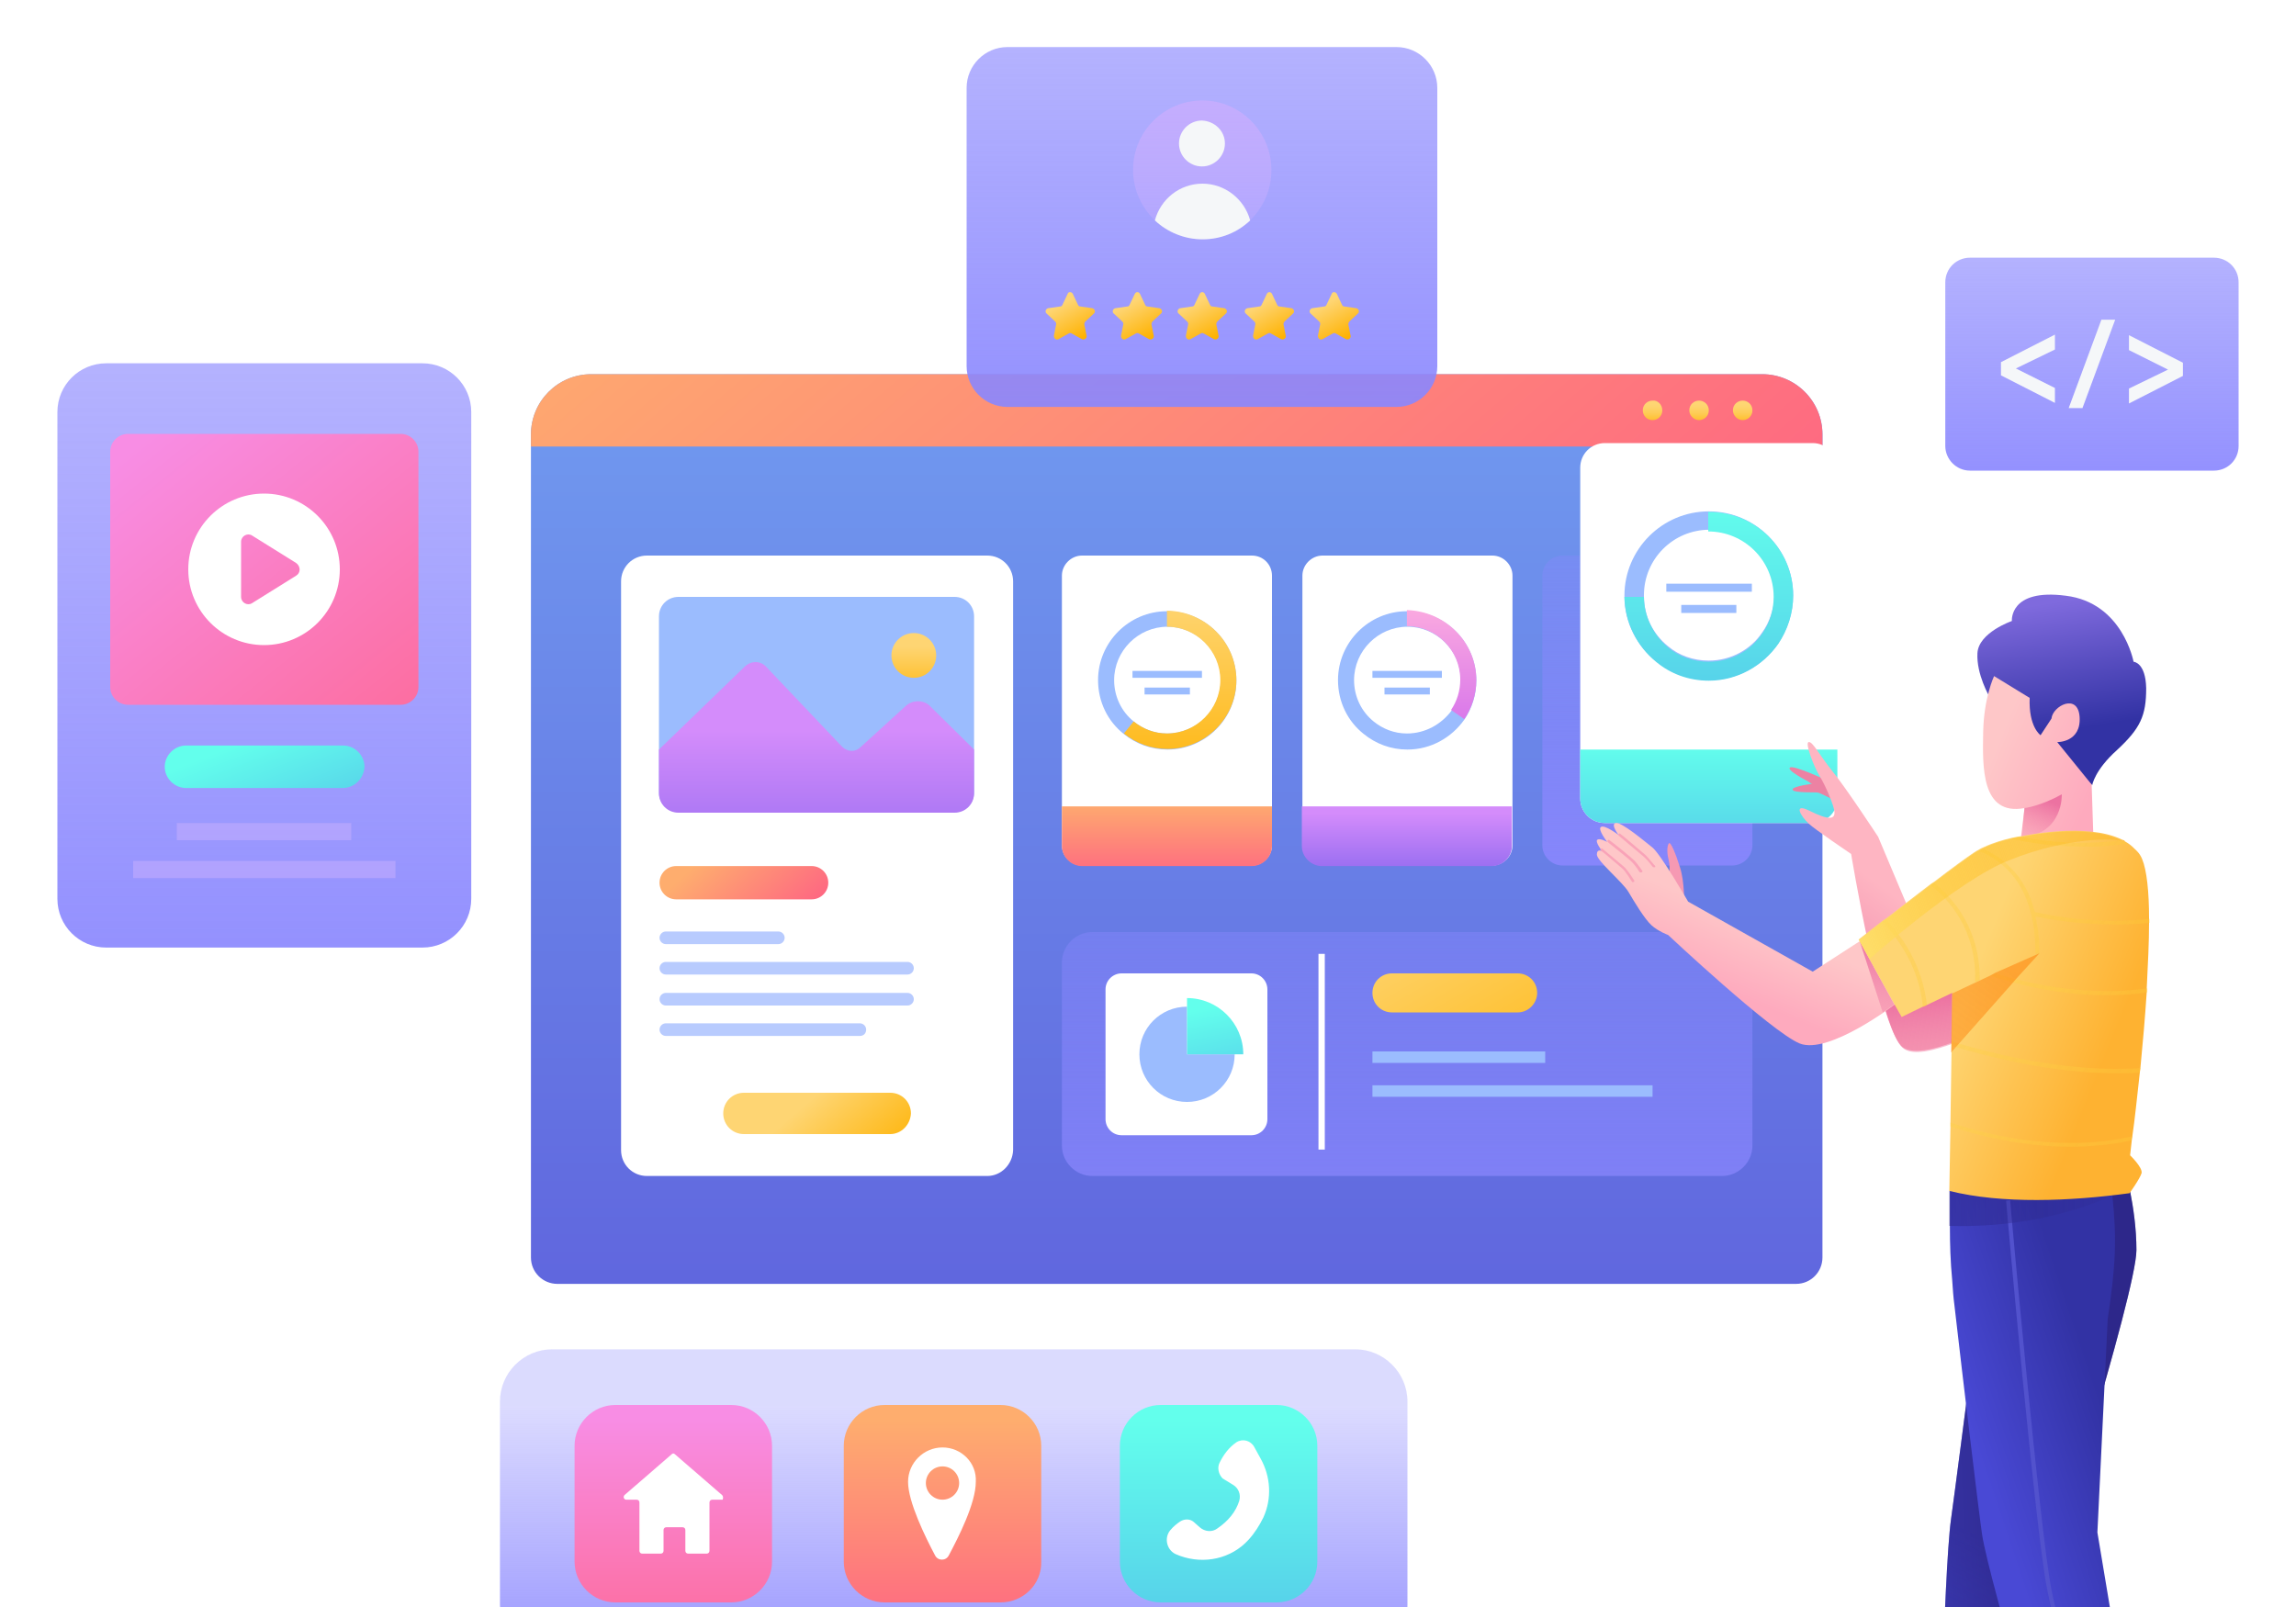
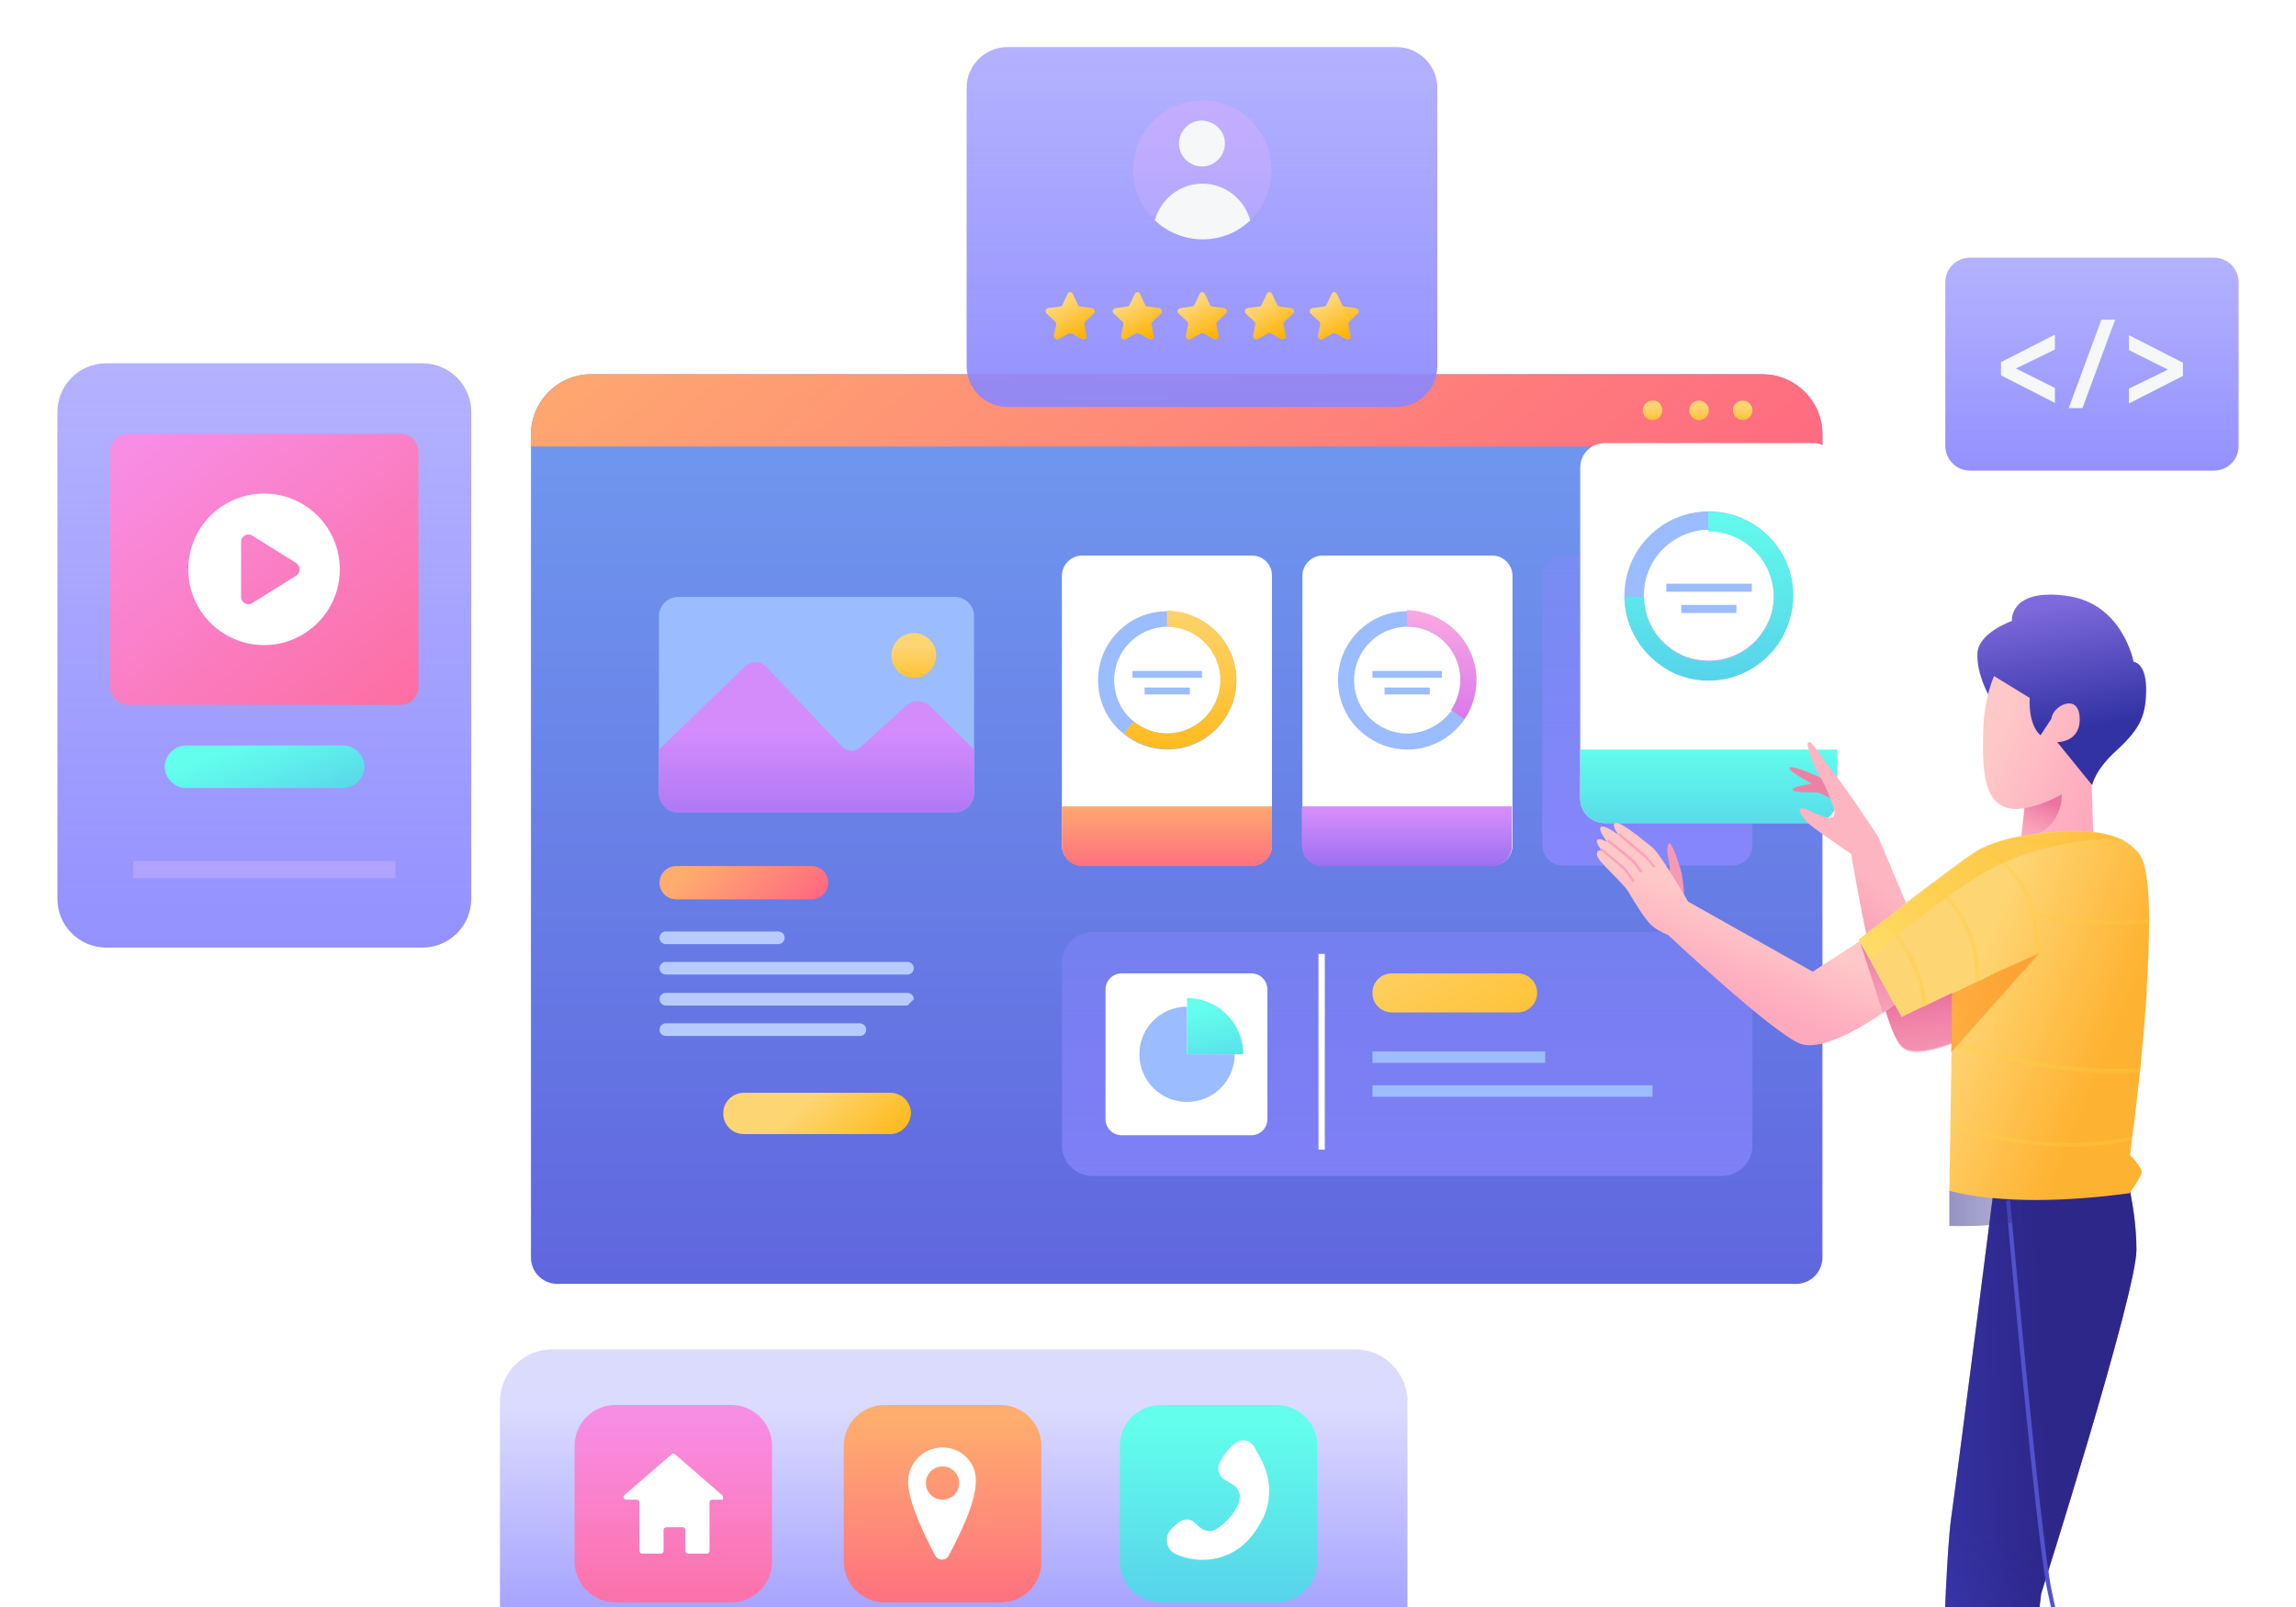
<svg xmlns="http://www.w3.org/2000/svg" version="1.1" id="Layer_1" x="0px" y="0px" width="400px" height="280px" viewBox="0 0 400 280" style="enable-background:new 0 0 400 280;" xml:space="preserve">
  <style type="text/css"> .st0{fill:url(#SVGID_1_);} .st1{fill:url(#SVGID_00000039125630191057698380000013672623811188196275_);} .st2{fill:url(#SVGID_00000145750578892153586450000016967087480616002713_);} .st3{fill:url(#SVGID_00000132795102298356538440000015560127053261230231_);} .st4{fill:url(#SVGID_00000072969416414192890100000003461846190465578897_);} .st5{fill:#FFFFFF;} .st6{fill:#9BBCFE;} .st7{fill:url(#SVGID_00000135658574283199094500000010454255441094300803_);} .st8{fill:url(#SVGID_00000150098384458689578280000014950763771076117922_);} .st9{fill:url(#SVGID_00000134950433087158405030000003348832965799298958_);} .st10{fill:#B8CBFE;} .st11{fill:url(#SVGID_00000093138881834953805120000005177209778220304024_);} .st12{fill:url(#SVGID_00000094588202160832673620000003543562720126292894_);} .st13{fill:url(#SVGID_00000041979659423996190780000008238235855429759641_);} .st14{fill:url(#SVGID_00000058552814603225957490000001833876196709466780_);} .st15{fill:url(#SVGID_00000109745226241207091950000013565177205332687017_);} .st16{fill:url(#SVGID_00000116233081518109122730000001068326642283591297_);} .st17{fill:url(#SVGID_00000045597371078370467540000014732614516828019894_);} .st18{fill:url(#SVGID_00000178199470440499922560000002069156709214152340_);} .st19{fill:url(#SVGID_00000006682073792468645400000006085507000422398083_);} .st20{fill:url(#SVGID_00000001625034307789821460000008518733426369924791_);} .st21{fill:url(#SVGID_00000079446397600753143010000009669710631049518745_);} .st22{fill:url(#SVGID_00000100367972097417733540000007518983900225968540_);} .st23{fill:url(#SVGID_00000167361728339586785230000016294767608701695380_);} .st24{fill:url(#SVGID_00000061472607918486995770000010371079128767064478_);} .st25{fill:url(#SVGID_00000088119899487021252740000006124469247025079735_);} .st26{opacity:0.53;} .st27{fill:#C6ADFE;} .st28{fill:url(#SVGID_00000129198049224173123990000013316418477304154020_);} .st29{fill:url(#SVGID_00000016760933468501669140000004984397426052959145_);} .st30{fill:#F5F7F9;} .st31{fill:url(#SVGID_00000094599965877370638280000005285265692668707202_);} .st32{fill:url(#SVGID_00000035524785571689720470000004187742040982876289_);} .st33{fill:url(#SVGID_00000096750151060306905990000008114952216048769209_);} .st34{fill:url(#SVGID_00000139985923820559367150000015473104125091984769_);} .st35{fill:url(#SVGID_00000024686147970158504370000009081076359944213418_);} .st36{fill:url(#SVGID_00000127731936635117390880000006043976566250723241_);} .st37{fill:url(#SVGID_00000144321692236415792320000015675301086134630061_);} .st38{fill:url(#SVGID_00000039112418076847788020000013255480923461089702_);} .st39{fill:url(#SVGID_00000093867100077301981040000002514457116620806328_);} .st40{fill:url(#SVGID_00000136371579086741552580000002707891441099047326_);} .st41{fill:#EC82A3;} .st42{fill:url(#SVGID_00000137823053357621173430000004712341841491825797_);} .st43{fill:url(#SVGID_00000070832883796019250690000009257188449001367487_);} .st44{fill:#F699B3;} .st45{fill:url(#SVGID_00000131364397926147032950000007306222195615995543_);} .st46{fill:url(#SVGID_00000144332234997136684620000004038113554862030224_);} .st47{fill:#8942DA;} .st48{fill:#D3BDF3;} .st49{fill:url(#SVGID_00000093866976350596811270000000475465569701881508_);} .st50{opacity:0.5;fill:url(#SVGID_00000026856216218969494260000014857211505457054117_);enable-background:new ;} .st51{fill:#FEAABE;} .st52{fill:#A254EF;} .st53{fill:#EBDBFE;} .st54{fill:url(#SVGID_00000137832630674943252050000012292076720726427821_);} .st55{fill:#5252CD;} .st56{opacity:0.5;fill:url(#SVGID_00000052072064684567757290000018373767633436799672_);enable-background:new ;} .st57{fill:url(#SVGID_00000012431496654943407390000000879583207691071892_);} .st58{fill:url(#SVGID_00000071543656894029607000000005690972405111630783_);} .st59{fill:url(#SVGID_00000066516249573221079630000004687855088060769470_);} .st60{fill:url(#SVGID_00000121257909973574672440000012988671052438966147_);} .st61{fill:#2D9AFE;} .st62{fill:url(#SVGID_00000111884037527017788260000018028015490891285935_);} .st63{opacity:0.45;} .st64{fill:url(#SVGID_00000160172382105265116790000006353271083309340838_);} .st65{fill:url(#SVGID_00000095310713590298815400000006721538265594873476_);} .st66{fill:url(#SVGID_00000146473185228298084810000005694230095541584044_);} .st67{fill:url(#SVGID_00000078743893112790783260000006012781400645440939_);} .st68{fill:url(#SVGID_00000131346200992578321610000012557201078641633664_);} .st69{fill:url(#SVGID_00000178905339639706398150000017717632661343789203_);} .st70{fill:url(#SVGID_00000139987204037356500480000003412638376201565855_);} .st71{opacity:0.5;fill:url(#SVGID_00000080171346360034581500000013319857059654431872_);enable-background:new ;} .st72{fill:url(#SVGID_00000183250190419770049590000006605075519674992528_);} .st73{fill:#F9A3B8;} </style>
  <g>
    <g>
      <g>
        <linearGradient id="SVGID_1_" gradientUnits="userSpaceOnUse" x1="205" y1="26.472" x2="205" y2="303.436" gradientTransform="matrix(1 0 0 -1 0 280)">
          <stop offset="0" style="stop-color:#5D5DDB" />
          <stop offset="1" style="stop-color:#7AB7F9" />
        </linearGradient>
        <path class="st0" d="M317.5,75.7v143.4c0,2.5-2,4.6-4.6,4.6H97.1c-2.5,0-4.6-2-4.6-4.6V75.7c0-5.8,4.7-10.5,10.5-10.5h204 C312.8,65.2,317.5,69.9,317.5,75.7z" />
        <linearGradient id="SVGID_00000147919779024750580440000013099604828789494918_" gradientUnits="userSpaceOnUse" x1="276.761" y1="121.471" x2="144.632" y2="275.622" gradientTransform="matrix(1 0 0 -1 0 280)">
          <stop offset="0" style="stop-color:#FE5D85" />
          <stop offset="1" style="stop-color:#FEAD6E" />
        </linearGradient>
        <path style="fill:url(#SVGID_00000147919779024750580440000013099604828789494918_);" d="M317.5,75.7v2.1h-225v-2.1 c0-5.8,4.7-10.5,10.5-10.5h204C312.8,65.2,317.5,69.9,317.5,75.7z" />
        <g>
          <linearGradient id="SVGID_00000080887408224613732250000010499580060565625730_" gradientUnits="userSpaceOnUse" x1="287.9" y1="205.621" x2="287.9" y2="209.607" gradientTransform="matrix(1 0 0 -1 0 280)">
            <stop offset="0" style="stop-color:#FEB202" />
            <stop offset="4.685235e-02" style="stop-color:#FEB40A" />
            <stop offset="0.35" style="stop-color:#FEC237" />
            <stop offset="0.621" style="stop-color:#FECD58" />
            <stop offset="0.847" style="stop-color:#FED36B" />
            <stop offset="1" style="stop-color:#FED573" />
          </linearGradient>
          <path style="fill:url(#SVGID_00000080887408224613732250000010499580060565625730_);" d="M289.6,71.5c0,1-0.8,1.7-1.7,1.7 c-1,0-1.7-0.8-1.7-1.7c0-1,0.8-1.7,1.7-1.7C288.8,69.7,289.6,70.5,289.6,71.5z" />
          <linearGradient id="SVGID_00000103959092567314334390000017531929451781202849_" gradientUnits="userSpaceOnUse" x1="296" y1="205.621" x2="296" y2="209.607" gradientTransform="matrix(1 0 0 -1 0 280)">
            <stop offset="0" style="stop-color:#FEB202" />
            <stop offset="4.685235e-02" style="stop-color:#FEB40A" />
            <stop offset="0.35" style="stop-color:#FEC237" />
            <stop offset="0.621" style="stop-color:#FECD58" />
            <stop offset="0.847" style="stop-color:#FED36B" />
            <stop offset="1" style="stop-color:#FED573" />
          </linearGradient>
          <path style="fill:url(#SVGID_00000103959092567314334390000017531929451781202849_);" d="M297.7,71.5c0,1-0.8,1.7-1.7,1.7 s-1.7-0.8-1.7-1.7c0-1,0.8-1.7,1.7-1.7S297.7,70.5,297.7,71.5z" />
          <linearGradient id="SVGID_00000114047979577587939050000015329282989520066439_" gradientUnits="userSpaceOnUse" x1="303.6" y1="205.621" x2="303.6" y2="209.607" gradientTransform="matrix(1 0 0 -1 0 280)">
            <stop offset="0" style="stop-color:#FEB202" />
            <stop offset="4.685235e-02" style="stop-color:#FEB40A" />
            <stop offset="0.35" style="stop-color:#FEC237" />
            <stop offset="0.621" style="stop-color:#FECD58" />
            <stop offset="0.847" style="stop-color:#FED36B" />
            <stop offset="1" style="stop-color:#FED573" />
          </linearGradient>
          <path style="fill:url(#SVGID_00000114047979577587939050000015329282989520066439_);" d="M305.3,71.5c0,1-0.8,1.7-1.7,1.7 s-1.7-0.8-1.7-1.7c0-1,0.8-1.7,1.7-1.7S305.3,70.5,305.3,71.5z" />
        </g>
      </g>
      <g>
        <g>
          <g>
            <image style="overflow:visible;opacity:0.5;enable-background:new ;" width="93" height="133" transform="matrix(1 0 0 1 98 87)"> </image>
            <g>
-               <path class="st5" d="M172,204.9h-59.3c-2.5,0-4.5-2-4.5-4.5v-99.1c0-2.5,2-4.5,4.5-4.5H172c2.5,0,4.5,2,4.5,4.5v99.1 C176.4,202.9,174.4,204.9,172,204.9z" />
-             </g>
+               </g>
          </g>
          <g>
            <g>
              <path class="st6" d="M169.7,107.4v30.7c0,1.9-1.5,3.4-3.4,3.4h-48.1c-1.9,0-3.4-1.5-3.4-3.4v-30.7c0-1.9,1.5-3.4,3.4-3.4h48.1 C168.2,104,169.7,105.5,169.7,107.4z" />
              <linearGradient id="SVGID_00000149364225354354344800000007808819705631685054_" gradientUnits="userSpaceOnUse" x1="142.25" y1="124.007" x2="142.25" y2="152.721" gradientTransform="matrix(1 0 0 -1 0 280)">
                <stop offset="0" style="stop-color:#8A66EE" />
                <stop offset="1" style="stop-color:#D48CFB" />
              </linearGradient>
              <path style="fill:url(#SVGID_00000149364225354354344800000007808819705631685054_);" d="M169.7,130.6v7.6 c0,1.9-1.5,3.4-3.4,3.4h-48.1c-1.9,0-3.4-1.5-3.4-3.4v-7.6l15-14.5c1.1-1,2.7-1,3.7,0.1l13.2,13.9c0.9,0.9,2.3,1,3.2,0.1 l7.9-7.2c1.2-1.1,3.2-1.1,4.3,0.1L169.7,130.6z" />
              <linearGradient id="SVGID_00000005952984886854843870000003581559319463100594_" gradientUnits="userSpaceOnUse" x1="159.2" y1="156.939" x2="159.2" y2="167.392" gradientTransform="matrix(1 0 0 -1 0 280)">
                <stop offset="0" style="stop-color:#FEB202" />
                <stop offset="1" style="stop-color:#FED573" />
              </linearGradient>
              <circle style="fill:url(#SVGID_00000005952984886854843870000003581559319463100594_);" cx="159.2" cy="114.2" r="3.9" />
            </g>
            <linearGradient id="SVGID_00000090978403802404529610000007131435281638306492_" gradientUnits="userSpaceOnUse" x1="139.024" y1="115.869" x2="124.175" y2="132.147" gradientTransform="matrix(1 0 0 -1 0 280)">
              <stop offset="0" style="stop-color:#FE5D85" />
              <stop offset="1" style="stop-color:#FEAD6E" />
            </linearGradient>
            <path style="fill:url(#SVGID_00000090978403802404529610000007131435281638306492_);" d="M141.4,156.7h-23.6 c-1.6,0-2.9-1.3-2.9-2.9l0,0c0-1.6,1.3-2.9,2.9-2.9h23.6c1.6,0,2.9,1.3,2.9,2.9l0,0C144.3,155.4,143,156.7,141.4,156.7z" />
            <g>
              <path class="st10" d="M135.6,164.5H116c-0.6,0-1.1-0.5-1.1-1.1l0,0c0-0.6,0.5-1.1,1.1-1.1h19.6c0.6,0,1.1,0.5,1.1,1.1l0,0 C136.7,164,136.2,164.5,135.6,164.5z" />
              <path class="st10" d="M158.1,169.8H116c-0.6,0-1.1-0.5-1.1-1.1l0,0c0-0.6,0.5-1.1,1.1-1.1h42.1c0.6,0,1.1,0.5,1.1,1.1l0,0 C159.2,169.3,158.7,169.8,158.1,169.8z" />
-               <path class="st10" d="M158.1,175.2H116c-0.6,0-1.1-0.5-1.1-1.1l0,0c0-0.6,0.5-1.1,1.1-1.1h42.1c0.6,0,1.1,0.5,1.1,1.1l0,0 C159.2,174.7,158.7,175.2,158.1,175.2z" />
+               <path class="st10" d="M158.1,175.2H116c-0.6,0-1.1-0.5-1.1-1.1l0,0c0-0.6,0.5-1.1,1.1-1.1h42.1c0.6,0,1.1,0.5,1.1,1.1l0,0 z" />
              <path class="st10" d="M149.8,180.5H116c-0.6,0-1.1-0.5-1.1-1.1l0,0c0-0.6,0.5-1.1,1.1-1.1h33.8c0.6,0,1.1,0.5,1.1,1.1l0,0 C150.9,180,150.5,180.5,149.8,180.5z" />
            </g>
            <linearGradient id="SVGID_00000103952731134748396980000010883672072254195592_" gradientUnits="userSpaceOnUse" x1="153.052" y1="73.651" x2="140.665" y2="87.944" gradientTransform="matrix(1 0 0 -1 0 280)">
              <stop offset="0" style="stop-color:#FEB202" />
              <stop offset="1" style="stop-color:#FED573" />
            </linearGradient>
            <path style="fill:url(#SVGID_00000103952731134748396980000010883672072254195592_);" d="M155.1,197.6h-25.5 c-2,0-3.6-1.6-3.6-3.6l0,0c0-2,1.6-3.6,3.6-3.6h25.5c2,0,3.6,1.6,3.6,3.6l0,0C158.6,196,157,197.6,155.1,197.6z" />
          </g>
        </g>
        <g>
          <g>
            <image style="overflow:visible;opacity:0.5;enable-background:new ;" width="61" height="79" transform="matrix(1 0 0 1 175 87)"> </image>
            <g>
              <path class="st5" d="M221.6,100.3v47c0,1.9-1.6,3.5-3.5,3.5h-29.6c-1.9,0-3.5-1.6-3.5-3.5v-47c0-1.9,1.6-3.5,3.5-3.5h29.6 C220.1,96.8,221.6,98.4,221.6,100.3z" />
            </g>
          </g>
          <linearGradient id="SVGID_00000023281652120232427330000005088371883751408272_" gradientUnits="userSpaceOnUse" x1="203.3" y1="125.145" x2="203.3" y2="140.556" gradientTransform="matrix(1 0 0 -1 0 280)">
            <stop offset="0" style="stop-color:#FE5D85" />
            <stop offset="1" style="stop-color:#FEAD6E" />
          </linearGradient>
          <path style="fill:url(#SVGID_00000023281652120232427330000005088371883751408272_);" d="M185,140.5h36.6v6.9 c0,1.9-1.6,3.5-3.5,3.5h-29.6c-1.9,0-3.5-1.6-3.5-3.5V140.5z" />
          <g>
            <g>
              <path class="st6" d="M203.3,106.5c-6.6,0-12,5.4-12,12c0,3.8,1.7,7.2,4.5,9.4c2.1,1.7,4.7,2.7,7.6,2.7c6.6,0,12-5.4,12-12 C215.4,111.9,210,106.5,203.3,106.5z M203.3,127.8c-2.2,0-4.2-0.8-5.8-2.1c-2.1-1.7-3.4-4.3-3.4-7.2c0-5.1,4.2-9.3,9.3-9.3 s9.3,4.2,9.3,9.3C212.6,123.7,208.5,127.8,203.3,127.8z" />
              <linearGradient id="SVGID_00000097480844986598361630000013321445554862527932_" gradientUnits="userSpaceOnUse" x1="205.6" y1="140.226" x2="205.6" y2="175.836" gradientTransform="matrix(1 0 0 -1 0 280)">
                <stop offset="0" style="stop-color:#FEB202" />
                <stop offset="1" style="stop-color:#FED573" />
              </linearGradient>
              <path style="fill:url(#SVGID_00000097480844986598361630000013321445554862527932_);" d="M215.4,118.5c0,6.6-5.4,12-12,12 c-2.9,0-5.5-1-7.6-2.7l1.7-2.1c1.6,1.3,3.6,2.1,5.8,2.1c5.1,0,9.3-4.2,9.3-9.3c0-5.1-4.2-9.3-9.3-9.3v-2.8 C210,106.5,215.4,111.9,215.4,118.5z" />
            </g>
            <g>
              <rect x="199.4" y="119.8" class="st6" width="7.9" height="1.2" />
              <rect x="197.3" y="116.9" class="st6" width="12.1" height="1.2" />
            </g>
          </g>
        </g>
        <g>
          <g>
            <image style="overflow:visible;opacity:0.5;enable-background:new ;" width="62" height="79" transform="matrix(1 0 0 1 216 87)"> </image>
            <g>
              <path class="st5" d="M263.5,100.3v47c0,1.9-1.6,3.5-3.5,3.5h-29.6c-1.9,0-3.5-1.6-3.5-3.5v-47c0-1.9,1.6-3.5,3.5-3.5H260 C261.9,96.8,263.5,98.4,263.5,100.3z" />
            </g>
          </g>
          <linearGradient id="SVGID_00000132784579047908209040000000268537234937483657_" gradientUnits="userSpaceOnUse" x1="245.1" y1="126.098" x2="245.1" y2="138.392" gradientTransform="matrix(1 0 0 -1 0 280)">
            <stop offset="0" style="stop-color:#8A66EE" />
            <stop offset="1" style="stop-color:#D48CFB" />
          </linearGradient>
          <path style="fill:url(#SVGID_00000132784579047908209040000000268537234937483657_);" d="M226.8,140.5h36.6v6.9 c0,1.9-1.6,3.5-3.5,3.5h-29.6c-1.9,0-3.5-1.6-3.5-3.5L226.8,140.5L226.8,140.5z" />
          <g>
            <g>
              <path class="st6" d="M245.1,106.5c-6.6,0-12,5.4-12,12c0,3.8,1.7,7.2,4.5,9.4c2.1,1.7,4.7,2.7,7.6,2.7c4.1,0,7.7-2.1,9.9-5.2 c1.3-1.9,2.1-4.3,2.1-6.8C257.2,111.9,251.8,106.5,245.1,106.5z M245.1,127.8c-2.2,0-4.2-0.8-5.8-2.1 c-2.1-1.7-3.4-4.3-3.4-7.2c0-5.1,4.2-9.3,9.3-9.3s9.3,4.2,9.3,9.3c0,2-0.6,3.8-1.6,5.3C251.1,126.2,248.3,127.8,245.1,127.8z" />
              <linearGradient id="SVGID_00000150087745594685247850000003555357516824698544_" gradientUnits="userSpaceOnUse" x1="251.15" y1="147.419" x2="251.15" y2="175.329" gradientTransform="matrix(1 0 0 -1 0 280)">
                <stop offset="0" style="stop-color:#CD66EE" />
                <stop offset="1" style="stop-color:#FDADDF" />
              </linearGradient>
              <path style="fill:url(#SVGID_00000150087745594685247850000003555357516824698544_);" d="M257.2,118.5c0,2.5-0.8,4.9-2.1,6.8 l-2.3-1.6c1-1.5,1.6-3.3,1.6-5.3c0-5.1-4.2-9.3-9.3-9.3v-2.8C251.8,106.5,257.2,111.9,257.2,118.5z" />
            </g>
            <g>
              <rect x="241.2" y="119.8" class="st6" width="7.9" height="1.2" />
              <rect x="239.1" y="116.9" class="st6" width="12.1" height="1.2" />
            </g>
          </g>
        </g>
        <g>
          <g>
            <image style="overflow:visible;opacity:0.5;enable-background:new ;" width="62" height="79" transform="matrix(1 0 0 1 258 87)"> </image>
            <g>
              <linearGradient id="SVGID_00000009569141466339491270000011611404766497798813_" gradientUnits="userSpaceOnUse" x1="287" y1="118.065" x2="287" y2="186.481" gradientTransform="matrix(1 0 0 -1 0 280)">
                <stop offset="0" style="stop-color:#8A87FE" />
                <stop offset="1" style="stop-color:#8A87FE;stop-opacity:0.3" />
              </linearGradient>
              <path style="fill:url(#SVGID_00000009569141466339491270000011611404766497798813_);" d="M305.3,100.3v47 c0,1.9-1.6,3.5-3.5,3.5h-29.6c-1.9,0-3.5-1.6-3.5-3.5v-47c0-1.9,1.6-3.5,3.5-3.5h29.6C303.7,96.8,305.3,98.4,305.3,100.3z" />
            </g>
          </g>
        </g>
        <g>
          <g>
            <image style="overflow:visible;opacity:0.5;enable-background:new ;" width="70" height="91" transform="matrix(1 0 0 1 265 68)"> </image>
            <g>
              <path class="st5" d="M320.1,81.5v57.6c0,2.4-1.9,4.3-4.3,4.3h-36.2c-2.4,0-4.3-1.9-4.3-4.3V81.5c0-2.4,1.9-4.3,4.3-4.3h36.2 C318.2,77.2,320.1,79.2,320.1,81.5z" />
            </g>
          </g>
          <linearGradient id="SVGID_00000103958353255074718790000013377136027409804164_" gradientUnits="userSpaceOnUse" x1="297.7" y1="127.505" x2="297.7" y2="150.641" gradientTransform="matrix(1 0 0 -1 0 280)">
            <stop offset="0" style="stop-color:#53C4E9" />
            <stop offset="1" style="stop-color:#63FFEC" />
          </linearGradient>
          <path style="fill:url(#SVGID_00000103958353255074718790000013377136027409804164_);" d="M320.1,130.6v8.5 c0,2.4-1.9,4.3-4.3,4.3h-36.2c-2.4,0-4.3-1.9-4.3-4.3v-8.5H320.1z" />
          <g>
            <g>
              <path class="st6" d="M297.7,89.1c-8.1,0-14.7,6.6-14.7,14.7v0.1c0,4.6,2.2,8.7,5.5,11.3c2.5,2,5.7,3.3,9.2,3.3 c5,0,9.5-2.5,12.1-6.4c1.6-2.4,2.6-5.3,2.6-8.4C312.4,95.7,305.8,89.1,297.7,89.1z M307,110.2c-2,3-5.5,4.9-9.3,4.9 c-2.7,0-5.2-0.9-7.1-2.5c-2.6-2.1-4.2-5.2-4.2-8.8v-0.1c0-6.3,5.1-11.4,11.4-11.4s11.4,5.1,11.4,11.4 C309,106.2,308.3,108.4,307,110.2z" />
              <linearGradient id="SVGID_00000085218160020523799130000004364742784969273758_" gradientUnits="userSpaceOnUse" x1="297.7" y1="150.233" x2="297.7" y2="193.804" gradientTransform="matrix(1 0 0 -1 0 280)">
                <stop offset="0" style="stop-color:#53C4E9" />
                <stop offset="1" style="stop-color:#63FFEC" />
              </linearGradient>
              <path style="fill:url(#SVGID_00000085218160020523799130000004364742784969273758_);" d="M312.4,103.8c0,3.1-1,6-2.6,8.4 c-2.7,3.8-7.1,6.4-12.1,6.4c-3.5,0-6.7-1.2-9.2-3.3c-3.3-2.7-5.4-6.8-5.5-11.3h3.4c0,3.5,1.7,6.7,4.2,8.8 c1.9,1.6,4.4,2.5,7.1,2.5c3.9,0,7.3-1.9,9.3-4.9c1.3-1.8,2-4,2-6.4c0-6.3-5.1-11.4-11.4-11.4v-3.4 C305.8,89.1,312.4,95.7,312.4,103.8z" />
            </g>
            <g>
              <rect x="292.9" y="105.4" class="st6" width="9.6" height="1.4" />
              <rect x="290.3" y="101.7" class="st6" width="14.9" height="1.4" />
            </g>
          </g>
        </g>
        <g>
          <g>
            <image style="overflow:visible;opacity:0.5;enable-background:new ;" width="145" height="67" transform="matrix(1 0 0 1 175 153)"> </image>
            <g>
              <linearGradient id="SVGID_00000125600443118094667930000000050331076568726179_" gradientUnits="userSpaceOnUse" x1="245.15" y1="39.388" x2="245.15" y2="130.837" gradientTransform="matrix(1 0 0 -1 0 280)">
                <stop offset="0" style="stop-color:#8A87FE" />
                <stop offset="1" style="stop-color:#8A87FE;stop-opacity:0.3" />
              </linearGradient>
              <path style="fill:url(#SVGID_00000125600443118094667930000000050331076568726179_);" d="M300,204.9H190.3 c-2.9,0-5.3-2.4-5.3-5.3v-31.9c0-2.9,2.4-5.3,5.3-5.3H300c2.9,0,5.3,2.4,5.3,5.3v31.9C305.3,202.5,302.9,204.9,300,204.9z" />
            </g>
          </g>
          <g>
            <rect x="229.7" y="166.2" class="st5" width="1.1" height="34.1" />
            <g>
              <linearGradient id="SVGID_00000075150702212438780980000016395919444721397897_" gradientUnits="userSpaceOnUse" x1="269.971" y1="78.321" x2="244.721" y2="122.152" gradientTransform="matrix(1 0 0 -1 0 280)">
                <stop offset="0" style="stop-color:#FEB202" />
                <stop offset="1" style="stop-color:#FED573" />
              </linearGradient>
              <path style="fill:url(#SVGID_00000075150702212438780980000016395919444721397897_);" d="M264.4,176.4h-21.9 c-1.9,0-3.4-1.5-3.4-3.4l0,0c0-1.9,1.5-3.4,3.4-3.4h21.9c1.9,0,3.4,1.5,3.4,3.4l0,0C267.8,174.8,266.3,176.4,264.4,176.4z" />
              <g>
                <rect x="239.1" y="183.2" class="st6" width="30.1" height="2" />
                <rect x="239.1" y="189.1" class="st6" width="48.8" height="2" />
              </g>
            </g>
            <g>
              <path class="st5" d="M218,197.8h-22.6c-1.6,0-2.8-1.3-2.8-2.8v-22.6c0-1.6,1.3-2.8,2.8-2.8H218c1.6,0,2.8,1.3,2.8,2.8V195 C220.8,196.5,219.6,197.8,218,197.8z" />
              <g>
                <path class="st6" d="M215.1,183.7c0,4.6-3.7,8.3-8.3,8.3s-8.3-3.7-8.3-8.3s3.7-8.3,8.3-8.3v8.3H215.1z" />
                <linearGradient id="SVGID_00000139280989925422862270000005670387690382960024_" gradientUnits="userSpaceOnUse" x1="213.907" y1="87.075" x2="210.016" y2="104.306" gradientTransform="matrix(1 0 0 -1 0 280)">
                  <stop offset="0" style="stop-color:#53C4E9" />
                  <stop offset="1" style="stop-color:#63FFEC" />
                </linearGradient>
                <path style="fill:url(#SVGID_00000139280989925422862270000005670387690382960024_);" d="M216.6,183.7h-9.8v-9.8 C212.2,173.9,216.6,178.3,216.6,183.7z" />
              </g>
            </g>
          </g>
        </g>
      </g>
    </g>
    <g>
      <g>
        <g>
          <image style="overflow:visible;opacity:0.5;enable-background:new ;" width="97" height="127" transform="matrix(1 0 0 1 0 55)"> </image>
          <g>
            <linearGradient id="SVGID_00000166664614949844730900000012963924998835407244_" gradientUnits="userSpaceOnUse" x1="46.05" y1="84.087" x2="46.05" y2="341.914" gradientTransform="matrix(1 0 0 -1 0 280)">
              <stop offset="0" style="stop-color:#8A87FE" />
              <stop offset="1" style="stop-color:#8A87FE;stop-opacity:0.3" />
            </linearGradient>
            <path style="fill:url(#SVGID_00000166664614949844730900000012963924998835407244_);" d="M18.5,165.1h55.1 c4.7,0,8.5-3.8,8.5-8.5V71.8c0-4.7-3.8-8.5-8.5-8.5H18.5c-4.7,0-8.5,3.8-8.5,8.5v84.8C10,161.3,13.8,165.1,18.5,165.1z" />
          </g>
        </g>
        <g>
          <linearGradient id="SVGID_00000103250995795420780300000008559880502262847413_" gradientUnits="userSpaceOnUse" x1="51.918" y1="131.24" x2="44.201" y2="151.347" gradientTransform="matrix(1 0 0 -1 0 280)">
            <stop offset="0" style="stop-color:#53C4E9" />
            <stop offset="1" style="stop-color:#63FFEC" />
          </linearGradient>
          <path style="fill:url(#SVGID_00000103250995795420780300000008559880502262847413_);" d="M59.7,137.3H32.4c-2,0-3.7-1.7-3.7-3.7 l0,0c0-2,1.7-3.7,3.7-3.7h27.4c2,0,3.7,1.7,3.7,3.7l0,0C63.4,135.6,61.8,137.3,59.7,137.3z" />
          <g>
            <linearGradient id="SVGID_00000114032926329814463440000004628519609744759984_" gradientUnits="userSpaceOnUse" x1="75.891" y1="143.829" x2="26.729" y2="204.737" gradientTransform="matrix(1 0 0 -1 0 280)">
              <stop offset="0" style="stop-color:#FD6894" />
              <stop offset="1" style="stop-color:#F88DE4" />
            </linearGradient>
            <path style="fill:url(#SVGID_00000114032926329814463440000004628519609744759984_);" d="M69.8,122.8H22.3 c-1.7,0-3.1-1.4-3.1-3.1v-41c0-1.7,1.4-3.1,3.1-3.1h47.5c1.7,0,3.1,1.4,3.1,3.1v41C72.9,121.4,71.5,122.8,69.8,122.8z" />
            <g>
              <ellipse class="st5" cx="46" cy="99.2" rx="13.2" ry="13.2" />
              <linearGradient id="SVGID_00000088118366986997059080000003315827100507787428_" gradientUnits="userSpaceOnUse" x1="71.114" y1="148.641" x2="29.08" y2="200.718" gradientTransform="matrix(1 0 0 -1 0 280)">
                <stop offset="0" style="stop-color:#FD6894" />
                <stop offset="1" style="stop-color:#F88DE4" />
              </linearGradient>
              <path style="fill:url(#SVGID_00000088118366986997059080000003315827100507787428_);" d="M51.6,100.3l-7.7,4.8 c-0.8,0.5-1.9-0.1-1.9-1.1v-9.6c0-1,1.1-1.6,1.9-1.1l7.7,4.8C52.4,98.7,52.4,99.8,51.6,100.3z" />
            </g>
          </g>
          <g class="st26">
-             <rect x="30.8" y="143.4" class="st27" width="30.4" height="3" />
            <rect x="23.2" y="150" class="st27" width="45.7" height="3" />
          </g>
        </g>
      </g>
      <g>
        <g>
          <image style="overflow:visible;opacity:0.5;enable-background:new ;" width="107" height="87" transform="matrix(1 0 0 1 158 0)"> </image>
          <g>
            <linearGradient id="SVGID_00000095326058715235067050000012485281961448414351_" gradientUnits="userSpaceOnUse" x1="209.4" y1="190.109" x2="209.4" y2="348.962" gradientTransform="matrix(1 0 0 -1 0 280)">
              <stop offset="0" style="stop-color:#8A87FE" />
              <stop offset="1" style="stop-color:#8A87FE;stop-opacity:0.3" />
            </linearGradient>
            <path style="fill:url(#SVGID_00000095326058715235067050000012485281961448414351_);" d="M175.5,70.9h67.8 c3.9,0,7.1-3.2,7.1-7.1V15.3c0-3.9-3.2-7.1-7.1-7.1h-67.8c-3.9,0-7.1,3.2-7.1,7.1v48.5C168.4,67.7,171.6,70.9,175.5,70.9z" />
          </g>
        </g>
        <g>
          <linearGradient id="SVGID_00000136402989390207129780000015945268821753145476_" gradientUnits="userSpaceOnUse" x1="209.45" y1="265.408" x2="209.45" y2="228.562" gradientTransform="matrix(1 0 0 -1 0 280)">
            <stop offset="0" style="stop-color:#C6ADFE" />
            <stop offset="1" style="stop-color:#C6ADFE;stop-opacity:0.1" />
          </linearGradient>
          <path style="fill:url(#SVGID_00000136402989390207129780000015945268821753145476_);" d="M221.5,29.6c0,3.5-1.4,6.5-3.7,8.8 c-2.2,2.1-5.1,3.3-8.3,3.3s-6.2-1.3-8.3-3.3c-2.3-2.2-3.8-5.3-3.8-8.8c0-6.7,5.4-12.1,12.1-12.1C216.1,17.5,221.5,23,221.5,29.6 z" />
          <path class="st30" d="M213.4,25c0,2.2-1.8,4-4,4s-4-1.8-4-4s1.8-4,4-4C211.6,21.1,213.4,22.8,213.4,25z" />
          <path class="st30" d="M217.8,38.4c-2.2,2.1-5.1,3.3-8.3,3.3s-6.2-1.3-8.3-3.3c1-3.7,4.3-6.4,8.3-6.4 C213.4,32,216.8,34.7,217.8,38.4z" />
        </g>
        <g>
          <linearGradient id="SVGID_00000129921518275955298110000017807361460572763282_" gradientUnits="userSpaceOnUse" x1="188.531" y1="221.1" x2="185.21" y2="227.175" gradientTransform="matrix(1 0 0 -1 0 280)">
            <stop offset="0" style="stop-color:#FEB202" />
            <stop offset="1" style="stop-color:#FED573" />
          </linearGradient>
          <path style="fill:url(#SVGID_00000129921518275955298110000017807361460572763282_);" d="M186.9,51.2l0.9,1.9 c0.1,0.2,0.2,0.3,0.4,0.3l2.1,0.3c0.4,0.1,0.6,0.6,0.3,0.9l-1.5,1.4c-0.1,0.1-0.2,0.3-0.2,0.5l0.4,2c0.1,0.4-0.4,0.8-0.8,0.6 l-1.8-1c-0.2-0.1-0.3-0.1-0.5,0l-1.8,1c-0.4,0.2-0.8-0.1-0.8-0.6l0.4-2c0-0.2,0-0.3-0.2-0.5l-1.5-1.4c-0.3-0.3-0.1-0.8,0.3-0.9 l2.1-0.3c0.2,0,0.3-0.1,0.4-0.3l0.9-1.9C186.1,50.8,186.7,50.8,186.9,51.2z" />
          <linearGradient id="SVGID_00000104682034049819571900000017026545224368282756_" gradientUnits="userSpaceOnUse" x1="200.237" y1="221.089" x2="196.916" y2="227.165" gradientTransform="matrix(1 0 0 -1 0 280)">
            <stop offset="0" style="stop-color:#FEB202" />
            <stop offset="1" style="stop-color:#FED573" />
          </linearGradient>
          <path style="fill:url(#SVGID_00000104682034049819571900000017026545224368282756_);" d="M198.6,51.2l0.9,1.9 c0.1,0.2,0.2,0.3,0.4,0.3l2.1,0.3c0.4,0.1,0.6,0.6,0.3,0.9l-1.5,1.4c-0.1,0.1-0.2,0.3-0.2,0.5l0.4,2c0.1,0.4-0.4,0.8-0.8,0.6 l-1.8-1c-0.2-0.1-0.3-0.1-0.5,0l-1.8,1c-0.4,0.2-0.8-0.1-0.8-0.6l0.4-2c0-0.2,0-0.3-0.2-0.5l-1.5-1.4c-0.3-0.3-0.1-0.8,0.3-0.9 l2.1-0.3c0.2,0,0.3-0.1,0.4-0.3l0.9-1.9C197.9,50.8,198.4,50.8,198.6,51.2z" />
          <linearGradient id="SVGID_00000022545146734734301660000007897888008731705745_" gradientUnits="userSpaceOnUse" x1="211.534" y1="221.095" x2="208.213" y2="227.17" gradientTransform="matrix(1 0 0 -1 0 280)">
            <stop offset="0" style="stop-color:#FEB202" />
            <stop offset="1" style="stop-color:#FED573" />
          </linearGradient>
          <path style="fill:url(#SVGID_00000022545146734734301660000007897888008731705745_);" d="M209.9,51.2l0.9,1.9 c0.1,0.2,0.2,0.3,0.4,0.3l2.1,0.3c0.4,0.1,0.6,0.6,0.3,0.9l-1.5,1.4c-0.1,0.1-0.2,0.3-0.2,0.5l0.4,2c0.1,0.4-0.4,0.8-0.8,0.6 l-1.8-1c-0.2-0.1-0.3-0.1-0.5,0l-1.8,1c-0.4,0.2-0.8-0.1-0.8-0.6l0.4-2c0-0.2,0-0.3-0.2-0.5l-1.5-1.4c-0.3-0.3-0.1-0.8,0.3-0.9 l2.1-0.3c0.2,0,0.3-0.1,0.4-0.3l0.9-1.9C209.2,50.8,209.7,50.8,209.9,51.2z" />
          <linearGradient id="SVGID_00000132050247182388296920000007317915165196327087_" gradientUnits="userSpaceOnUse" x1="223.239" y1="221.085" x2="219.918" y2="227.16" gradientTransform="matrix(1 0 0 -1 0 280)">
            <stop offset="0" style="stop-color:#FEB202" />
            <stop offset="1" style="stop-color:#FED573" />
          </linearGradient>
          <path style="fill:url(#SVGID_00000132050247182388296920000007317915165196327087_);" d="M221.6,51.2l0.9,1.9 c0.1,0.2,0.2,0.3,0.4,0.3l2.1,0.3c0.4,0.1,0.6,0.6,0.3,0.9l-1.5,1.4c-0.1,0.1-0.2,0.3-0.2,0.5l0.4,2c0.1,0.4-0.4,0.8-0.8,0.6 l-1.8-1c-0.2-0.1-0.3-0.1-0.5,0l-1.8,1c-0.4,0.2-0.8-0.1-0.8-0.6l0.4-2c0-0.2,0-0.3-0.2-0.5l-1.5-1.4c-0.3-0.3-0.1-0.8,0.3-0.9 l2.1-0.3c0.2,0,0.3-0.1,0.4-0.3l0.9-1.9C220.9,50.8,221.4,50.8,221.6,51.2z" />
          <linearGradient id="SVGID_00000003799844399633639440000006787958308783524488_" gradientUnits="userSpaceOnUse" x1="234.526" y1="221.109" x2="231.205" y2="227.184" gradientTransform="matrix(1 0 0 -1 0 280)">
            <stop offset="0" style="stop-color:#FEB202" />
            <stop offset="1" style="stop-color:#FED573" />
          </linearGradient>
          <path style="fill:url(#SVGID_00000003799844399633639440000006787958308783524488_);" d="M232.9,51.2l0.9,1.9 c0.1,0.2,0.2,0.3,0.4,0.3l2.1,0.3c0.4,0.1,0.6,0.6,0.3,0.9l-1.5,1.4c-0.1,0.1-0.2,0.3-0.2,0.5l0.4,2c0.1,0.4-0.4,0.8-0.8,0.6 l-1.8-1c-0.2-0.1-0.3-0.1-0.5,0l-1.8,1c-0.4,0.2-0.8-0.1-0.8-0.6l0.4-2c0-0.2,0-0.3-0.2-0.5l-1.5-1.4c-0.3-0.3-0.1-0.8,0.3-0.9 l2.1-0.3c0.2,0,0.3-0.1,0.4-0.3l0.9-1.9C232.1,50.8,232.7,50.8,232.9,51.2z" />
        </g>
      </g>
      <g>
        <g>
          <image style="overflow:visible;opacity:0.5;enable-background:new ;" width="183" height="79" transform="matrix(1 0 0 1 77 226)"> </image>
          <g>
            <linearGradient id="SVGID_00000183238545832482462880000005863359127760947634_" gradientUnits="userSpaceOnUse" x1="166.15" y1="-18.604" x2="166.15" y2="35.075" gradientTransform="matrix(1 0 0 -1 0 280)">
              <stop offset="0" style="stop-color:#8A87FE" />
              <stop offset="1" style="stop-color:#8A87FE;stop-opacity:0.3" />
            </linearGradient>
            <path style="fill:url(#SVGID_00000183238545832482462880000005863359127760947634_);" d="M96.2,288.7h139.9 c5,0,9.1-4.1,9.1-9.1v-35.4c0-5-4.1-9.1-9.1-9.1H96.2c-5,0-9.1,4.1-9.1,9.1v35.4C87.1,284.6,91.2,288.7,96.2,288.7z" />
          </g>
        </g>
        <g>
          <g>
            <g>
              <image style="overflow:visible;opacity:0.5;enable-background:new ;" width="59" height="60" transform="matrix(1 0 0 1 90 236)"> </image>
              <g>
                <linearGradient id="SVGID_00000138541771935223320230000004012385587374809013_" gradientUnits="userSpaceOnUse" x1="117.3" y1="-9.929" x2="117.3" y2="32.609" gradientTransform="matrix(1 0 0 -1 0 280)">
                  <stop offset="0" style="stop-color:#FD6894" />
                  <stop offset="1" style="stop-color:#F88DE4" />
                </linearGradient>
                <path style="fill:url(#SVGID_00000138541771935223320230000004012385587374809013_);" d="M127.4,279.2h-20.2 c-3.9,0-7.1-3.2-7.1-7.1v-20.2c0-3.9,3.2-7.1,7.1-7.1h20.2c3.9,0,7.1,3.2,7.1,7.1v20.2C134.5,276,131.3,279.2,127.4,279.2z" />
              </g>
            </g>
            <path class="st5" d="M125.8,260.5l-8.2-7.1c-0.2-0.2-0.4-0.2-0.6,0l-8.2,7.1c-0.3,0.3-0.1,0.8,0.3,0.8h1.8 c0.3,0,0.5,0.2,0.5,0.5v8.4c0,0.3,0.2,0.5,0.5,0.5h3.2c0.3,0,0.5-0.2,0.5-0.5v-3.6c0-0.3,0.2-0.5,0.5-0.5h2.8 c0.3,0,0.5,0.2,0.5,0.5v3.6c0,0.3,0.2,0.5,0.5,0.5h3.2c0.3,0,0.5-0.2,0.5-0.5v-8.4c0-0.3,0.2-0.5,0.5-0.5h1.8 C125.9,261.3,126.1,260.8,125.8,260.5z" />
          </g>
          <g>
            <g>
              <image style="overflow:visible;opacity:0.5;enable-background:new ;" width="60" height="60" transform="matrix(1 0 0 1 136 236)"> </image>
              <g>
                <linearGradient id="SVGID_00000018204143272578619630000006100317411444972194_" gradientUnits="userSpaceOnUse" x1="164.201" y1="-9.929" x2="164.201" y2="32.609" gradientTransform="matrix(1 0 0 -1 0 280)">
                  <stop offset="0" style="stop-color:#FE5D85" />
                  <stop offset="1" style="stop-color:#FEAD6E" />
                </linearGradient>
                <path style="fill:url(#SVGID_00000018204143272578619630000006100317411444972194_);" d="M174.3,279.2h-20.2 c-3.9,0-7.1-3.2-7.1-7.1v-20.2c0-3.9,3.2-7.1,7.1-7.1h20.2c3.9,0,7.1,3.2,7.1,7.1v20.2C181.5,276,178.3,279.2,174.3,279.2z" />
              </g>
            </g>
            <path class="st5" d="M164.2,252.2c-3.3,0-6,2.7-6,6c0,3.5,3,9.6,4.7,12.8c0.5,1,1.9,1,2.4,0c1.7-3.2,4.7-9.1,4.7-12.8 C170.2,254.9,167.5,252.2,164.2,252.2z M164.2,261.3c-1.6,0-2.9-1.3-2.9-2.9s1.3-2.9,2.9-2.9c1.6,0,2.9,1.3,2.9,2.9 C167.1,260,165.8,261.3,164.2,261.3z" />
          </g>
          <g>
            <g>
              <image style="overflow:visible;opacity:0.5;enable-background:new ;" width="59" height="60" transform="matrix(1 0 0 1 185 236)"> </image>
              <g>
                <linearGradient id="SVGID_00000044146111349589401940000004531918534977996474_" gradientUnits="userSpaceOnUse" x1="212.3" y1="-9.929" x2="212.3" y2="32.609" gradientTransform="matrix(1 0 0 -1 0 280)">
                  <stop offset="0" style="stop-color:#53C4E9" />
                  <stop offset="1" style="stop-color:#63FFEC" />
                </linearGradient>
                <path style="fill:url(#SVGID_00000044146111349589401940000004531918534977996474_);" d="M222.4,279.2h-20.2 c-3.9,0-7.1-3.2-7.1-7.1v-20.2c0-3.9,3.2-7.1,7.1-7.1h20.2c3.9,0,7.1,3.2,7.1,7.1v20.2C229.5,276,226.3,279.2,222.4,279.2z" />
              </g>
            </g>
            <path class="st5" d="M212.5,254.8c0.7-1.4,1.6-2.6,2.9-3.5c1.1-0.7,2.5-0.3,3.1,0.8l1.1,2c1.8,3.2,2,7,0.5,10.3 c-0.7,1.4-1.5,2.7-2.6,3.9c-3,3.3-7.7,4.3-11.9,2.8l-0.5-0.2c-1.8-0.6-2.4-2.9-1.2-4.3c0.5-0.6,1.1-1.1,1.7-1.5 c0.8-0.5,1.8-0.5,2.5,0.2l0.9,0.8c0.9,0.8,2.2,0.9,3.1,0.2c1.9-1.3,3.2-2.9,3.8-4.8c0.3-1.1-0.1-2.2-1.1-2.8l-1.8-1.1 C212.3,256.9,212,255.7,212.5,254.8z" />
          </g>
        </g>
      </g>
      <g>
        <g>
          <image style="overflow:visible;opacity:0.5;enable-background:new ;" width="76" height="62" transform="matrix(1 0 0 1 328 36)"> </image>
          <g>
            <linearGradient id="SVGID_00000167366100687005558450000007498387862450179220_" gradientUnits="userSpaceOnUse" x1="364.45" y1="186.794" x2="364.45" y2="280.829" gradientTransform="matrix(1 0 0 -1 0 280)">
              <stop offset="0" style="stop-color:#8A87FE" />
              <stop offset="1" style="stop-color:#8A87FE;stop-opacity:0.3" />
            </linearGradient>
            <path style="fill:url(#SVGID_00000167366100687005558450000007498387862450179220_);" d="M343.2,82h42.5c2.4,0,4.3-1.9,4.3-4.3 V49.2c0-2.4-1.9-4.3-4.3-4.3h-42.5c-2.4,0-4.3,1.9-4.3,4.3v28.5C338.9,80,340.8,82,343.2,82z" />
          </g>
        </g>
        <g>
          <path class="st30" d="M348.6,63.1l9.4-4.8v2.6l-6.8,3.3l6.8,3.4v2.6l-9.4-4.8V63.1z" />
          <path class="st30" d="M360.4,71.1l5.7-15.4h2.4l-5.7,15.4H360.4z" />
          <path class="st30" d="M380.3,65.5l-9.4,4.8v-2.6l6.8-3.3l-6.8-3.4v-2.6l9.4,4.8V65.5z" />
        </g>
      </g>
    </g>
    <g>
      <g>
        <path class="st41" d="M316.1,136.5c0,0-4,0.5-3.8,1.1s4.1,0.4,4.4,0.5c0.3,0,3.2,1.5,3.2,1.5L316.1,136.5z" />
        <path class="st41" d="M317.9,135.8c0,0-5.2-2.4-6-2.1c-0.9,0.4,3,2.4,3,2.4l4.6,3L317.9,135.8z" />
        <linearGradient id="SVGID_00000091732072264898066520000003180101364002649489_" gradientUnits="userSpaceOnUse" x1="322.89" y1="112.814" x2="330.716" y2="123.574" gradientTransform="matrix(1 0 0 -1 0 280)">
          <stop offset="0" style="stop-color:#F699B3" />
          <stop offset="1" style="stop-color:#FEB5C2" />
        </linearGradient>
        <path style="fill:url(#SVGID_00000091732072264898066520000003180101364002649489_);" d="M344.5,165.5l-7.1,4.5l-10.2-24.2 c0,0-5.7-8.7-8.1-11.6c-2.3-2.9-3.3-5-4-4.9s0.9,4.3,1.9,5.9c1,1.6,2.6,5.3,2.6,6.4c0,1.1-0.9,1.4-4.5-0.4c-2.7-1.3-1.4,1,0,2.3 c0.9,0.9,7.4,5.3,7.4,5.3s4.9,29.8,8.8,33.5s20.8-6.6,20.8-6.6L344.5,165.5z" />
        <linearGradient id="SVGID_00000073694679759401444130000002119705328387871921_" gradientUnits="userSpaceOnUse" x1="339.195" y1="106.525" x2="340.689" y2="92.66" gradientTransform="matrix(1 0 0 -1 0 280)">
          <stop offset="0" style="stop-color:#EC72A1" />
          <stop offset="1" style="stop-color:#F699B3;stop-opacity:0.3" />
        </linearGradient>
        <path style="fill:url(#SVGID_00000073694679759401444130000002119705328387871921_);" d="M352.2,175.9c0,0-5.6,3.4-11.1,5.6 c-4.1,1.6-8.1,2.6-9.7,1c-1.6-1.5-3.3-7.4-4.8-13.8c-0.5-2-0.9-4-1.3-5.9c0.7-0.6,1.7-1.3,2.8-2.2c0.2-0.1,0.4-0.3,0.6-0.4l0,0 c1.1-0.8,2.3-1.8,3.5-2.7l5.3,12.5l7.1-4.5L352.2,175.9z" />
      </g>
      <g>
        <g>
          <path class="st44" d="M290.7,153.1c0,0,0.4-1.8,0-3.3s-0.2-2.7,0.1-2.9c0.3-0.1,1.1,1.7,1.9,4.3c0.8,2.5,0.7,6.3,0.7,6.3 L290.7,153.1z" />
          <linearGradient id="SVGID_00000172405383202712124170000005383590475152388764_" gradientUnits="userSpaceOnUse" x1="299.337" y1="107.904" x2="304.337" y2="119.859" gradientTransform="matrix(1 0 0 -1 0 280)">
            <stop offset="0" style="stop-color:#FEAABE" />
            <stop offset="1" style="stop-color:#FEC7C8" />
          </linearGradient>
          <path style="fill:url(#SVGID_00000172405383202712124170000005383590475152388764_);" d="M324.6,163.6l-8.8,5.7l-21.7-12.2 c0,0-4.9-8.5-6.3-9.5c-1.4-1.1-5.3-4.4-6.3-4.2s0.5,2.1,0.5,2.1s-2.5-1.9-3.1-1.4c-0.6,0.4,1.1,2.6,1.1,2.6s-1.2-0.7-1.7-0.4 s0.8,2,0.8,2s-0.9-0.5-0.9,0.6s4.5,4.8,5.5,6.5s2.8,4.7,4,5.8s2.9,1.7,2.9,1.7s17.9,16.8,22.9,18.9c5.1,2.1,16.9-7,16.9-7 L324.6,163.6z" />
        </g>
        <linearGradient id="SVGID_00000165207849375722832880000002656515268472750004_" gradientUnits="userSpaceOnUse" x1="327.991" y1="115.84" x2="324.628" y2="97.72" gradientTransform="matrix(1 0 0 -1 0 280)">
          <stop offset="0" style="stop-color:#EC72A1" />
          <stop offset="1" style="stop-color:#F699B3;stop-opacity:0.3" />
        </linearGradient>
        <polygon style="fill:url(#SVGID_00000165207849375722832880000002656515268472750004_);" points="324,164 328,176.4 330,175 " />
      </g>
      <g>
        <g>
          <g>
            <g>
              <polygon class="st44" points="347.5,325.8 344.1,327.8 338.9,325.5 339.6,317.2 348.7,317.2 " />
              <path class="st47" d="M347.7,335.8h-22.9c-1.2,0-2-1.2-1.6-2.3c0-0.1,0-0.1,0.1-0.2c0.3-0.8,0.8-1.5,1.6-2.1 c2.2-1.4,13.2-6.1,13.2-6.1s0.2-1,0.2-2.1c0-1,0.8-1,0.8-1s1.1,3.1,3.4,3.7c2.2,0.6,4.9-0.5,4.9-0.5l0.4-1.8 c1.5,1.8,1.6,6.8,1.9,9.9c0,0.1,0,0.2,0,0.3C349.8,334.8,348.9,335.8,347.7,335.8z" />
              <path class="st48" d="M348.1,335.8h-24c-0.7,0-1.2-0.6-1.1-1.2c0.1-0.4,0.2-0.8,0.3-1.2h26.4c0,0.2,0,0.4,0.1,0.6 C349.8,335,349,335.8,348.1,335.8z" />
            </g>
            <g>
              <path class="st48" d="M337,330c-0.1,0-0.2,0-0.3-0.1c-1.5-2-3-2.3-3-2.3c-0.2,0-0.3-0.2-0.3-0.4c0-0.2,0.2-0.3,0.4-0.3 c0.1,0,1.8,0.3,3.5,2.6c0.1,0.2,0.1,0.4-0.1,0.5C337.2,329.9,337.1,330,337,330z" />
              <path class="st48" d="M340.7,328.8c-0.1,0-0.2,0-0.2-0.1c-2.4-2.4-4.3-2.3-4.3-2.3c-0.2,0-0.4-0.1-0.4-0.3 c0-0.2,0.1-0.4,0.3-0.4c0.1,0,2.2-0.2,4.9,2.5c0.1,0.1,0.1,0.4,0,0.5C340.9,328.7,340.8,328.8,340.7,328.8z" />
            </g>
          </g>
          <linearGradient id="SVGID_00000027594277803599109290000000121029803882832827_" gradientUnits="userSpaceOnUse" x1="356.601" y1="18.753" x2="335.515" y2="17.884" gradientTransform="matrix(1 0 0 -1 0 280)">
            <stop offset="0" style="stop-color:#2D278A" />
            <stop offset="1" style="stop-color:#3F3FC0" />
          </linearGradient>
          <path style="fill:url(#SVGID_00000027594277803599109290000000121029803882832827_);" d="M370,203c0,0,2.2,7.3,2.2,14.8 s-16.6,59.9-16.6,59.9l-5,42.5h-13c0,0,1-46.2,2.3-55.5s8-61.8,8-61.8L370,203L370,203z" />
          <linearGradient id="SVGID_00000111159217049586431040000006618987901793480841_" gradientUnits="userSpaceOnUse" x1="346.188" y1="11.703" x2="333.695" y2="-15.824" gradientTransform="matrix(1 0 0 -1 0 280)">
            <stop offset="0" style="stop-color:#2D278A" />
            <stop offset="1" style="stop-color:#2D278A;stop-opacity:0.3" />
          </linearGradient>
          <path style="opacity:0.5;fill:url(#SVGID_00000111159217049586431040000006618987901793480841_);enable-background:new ;" d=" M370,203c0,0,2.2,7.3,2.2,14.8s-16.6,59.9-16.6,59.9l-5,42.5h-13c0,0,1-46.2,2.3-55.5s8-61.8,8-61.8L370,203L370,203z" />
        </g>
        <g>
          <polygon class="st51" points="372.6,325.8 369.3,327.8 364.9,325.8 362.8,317.2 371.8,317.2 " />
          <g>
            <path class="st52" d="M372.9,335.8H350c-1.2,0-2-1.2-1.6-2.3c0-0.1,0-0.1,0.1-0.2c0.3-0.8,0.8-1.5,1.6-2.1 c2.2-1.4,13.2-6.1,13.2-6.1s-0.2-1.2-0.3-2.1c0-1,1.1-1,1.1-1s1.3,3.1,3.5,3.7s4.9-0.5,4.9-0.5l-0.2-1.8 c1.5,1.8,2.2,6.8,2.4,9.9c0,0.1,0,0.2,0,0.3C375,334.8,374,335.8,372.9,335.8z" />
            <path class="st53" d="M373.2,335.8h-24c-0.7,0-1.2-0.6-1.1-1.2c0.1-0.4,0.2-0.8,0.3-1.2h26.4c0,0.2,0,0.4,0.1,0.6 C375,335,374.2,335.8,373.2,335.8z" />
            <g>
              <path class="st53" d="M361.3,330.2c-0.1,0-0.2,0-0.3-0.1c-1.5-2-3-2.3-3-2.3c-0.2,0-0.3-0.2-0.3-0.4c0-0.2,0.2-0.3,0.4-0.3 c0.1,0,1.8,0.3,3.5,2.6c0.1,0.2,0.1,0.4-0.1,0.5C361.4,330.1,361.3,330.2,361.3,330.2z" />
              <path class="st53" d="M364.9,329c-0.1,0-0.2,0-0.2-0.1c-2.4-2.4-4.3-2.3-4.3-2.3c-0.2,0-0.4-0.1-0.4-0.3 c0-0.2,0.1-0.4,0.3-0.4c0.1,0,2.2-0.2,4.9,2.5c0.1,0.1,0.1,0.4,0,0.5C365.1,328.9,365,329,364.9,329z" />
            </g>
          </g>
        </g>
        <g>
          <linearGradient id="SVGID_00000022547620583107370910000018161926312899951033_" gradientUnits="userSpaceOnUse" x1="371.147" y1="20.816" x2="348.976" y2="13.425" gradientTransform="matrix(1 0 0 -1 0 280)">
            <stop offset="0" style="stop-color:#3232A4" />
            <stop offset="1" style="stop-color:#4949D5" />
          </linearGradient>
-           <path style="fill:url(#SVGID_00000022547620583107370910000018161926312899951033_);" d="M374.3,320.3h-14.2 c0,0-13.6-44.8-14.8-53c-0.6-4.1-3.4-27.6-4.8-39.8c-0.2-1.5-0.3-3-0.4-4.5c-0.3-3.1-0.4-6.3-0.4-9.4c0-0.3,0-0.7,0-1v-5.1 l17.8-2.7l9.9-1.5c0.2,1.8,0.4,3.4,0.6,4.9c0.8,7.8,0.6,12.2-0.8,21.6l-1.8,37.2L374.3,320.3z" />
          <path class="st55" d="M368,320.3h-0.7c-0.9-3.4-8.8-34.3-10.6-43.1c-2-9.3-7.2-67.4-7.2-68l0.7-0.1c0,0.6,5.3,58.7,7.2,67.9 C359.2,286,367.4,318.1,368,320.3z" />
          <linearGradient id="SVGID_00000109723332670504184970000016235122289591092914_" gradientUnits="userSpaceOnUse" x1="339.6" y1="70.785" x2="367.9" y2="70.785" gradientTransform="matrix(1 0 0 -1 0 280)">
            <stop offset="0" style="stop-color:#2D278A" />
            <stop offset="1" style="stop-color:#2D278A;stop-opacity:0.3" />
          </linearGradient>
          <path style="opacity:0.5;fill:url(#SVGID_00000109723332670504184970000016235122289591092914_);enable-background:new ;" d=" M367.9,208.3c0,0-11.2,5.8-28.3,5.3c0-0.3,0-0.7,0-1v-5.1l17.8-2.7C363.2,206.8,367.9,208.3,367.9,208.3z" />
        </g>
      </g>
      <g>
        <linearGradient id="SVGID_00000167391186585892570780000007151251544198273177_" gradientUnits="userSpaceOnUse" x1="360.876" y1="152.79" x2="357.181" y2="174.962" gradientTransform="matrix(1 0 0 -1 0 280)">
          <stop offset="0" style="stop-color:#3232A4" />
          <stop offset="1" style="stop-color:#7F6ADD" />
        </linearGradient>
        <path style="fill:url(#SVGID_00000167391186585892570780000007151251544198273177_);" d="M346.6,121.4c0,0-2.3-3.9-2.1-7.6 c0.2-3.6,6-5.6,6-5.6s-0.5-5.7,9.4-4.4c9.9,1.2,11.8,11.5,11.8,11.5s2.1,0.1,2.2,4.6c0,4.8-1,7-5.1,10.8 c-3.9,3.5-4.3,6.1-4.3,6.1L346.6,121.4z" />
        <linearGradient id="SVGID_00000165224664181033569110000012035693948090499516_" gradientUnits="userSpaceOnUse" x1="359.523" y1="152.565" x2="355.827" y2="174.736" gradientTransform="matrix(1 0 0 -1 0 280)">
          <stop offset="0" style="stop-color:#3232A4" />
          <stop offset="1" style="stop-color:#7F6ADD" />
        </linearGradient>
        <circle style="fill:url(#SVGID_00000165224664181033569110000012035693948090499516_);" cx="358.4" cy="120.7" r="11.4" />
        <linearGradient id="SVGID_00000127729152136805503030000000300812077715643807_" gradientUnits="userSpaceOnUse" x1="364.674" y1="142.512" x2="347.574" y2="149.395" gradientTransform="matrix(1 0 0 -1 0 280)">
          <stop offset="0" style="stop-color:#FEAABE" />
          <stop offset="1" style="stop-color:#FEC7C8" />
        </linearGradient>
        <path style="fill:url(#SVGID_00000127729152136805503030000000300812077715643807_);" d="M347.4,117.8c0,0-1.8,3.8-1.9,9.8 c-0.1,5.9-0.4,14.6,7.2,13.2l-0.6,5h12.6l-0.3-9.1l-6-7.4c0,0,4.2,0.1,3.9-4.4c-0.3-4.2-4.7-1.9-4.9,0.3l-1.9,2.9 c0,0-2.1-1.4-1.9-6.5L347.4,117.8z" />
        <linearGradient id="SVGID_00000155120350622010892840000007067597900127702183_" gradientUnits="userSpaceOnUse" x1="356.355" y1="140.613" x2="353.496" y2="133.361" gradientTransform="matrix(1 0 0 -1 0 280)">
          <stop offset="0" style="stop-color:#EC72A1" />
          <stop offset="1" style="stop-color:#F699B3;stop-opacity:0.3" />
        </linearGradient>
        <path style="fill:url(#SVGID_00000155120350622010892840000007067597900127702183_);" d="M352.7,140.8c0,0,2.7-0.3,6.5-2.4 c0,0,0.3,6.9-7,7.5L352.7,140.8z" />
        <path class="st61" d="M352.9,113.2" />
      </g>
      <g>
        <linearGradient id="SVGID_00000151533264027124283050000002517490985004005279_" gradientUnits="userSpaceOnUse" x1="367.678" y1="97.822" x2="342.753" y2="107.966" gradientTransform="matrix(1 0 0 -1 0 280)">
          <stop offset="0" style="stop-color:#FEB231" />
          <stop offset="1" style="stop-color:#FED573" />
        </linearGradient>
        <path style="fill:url(#SVGID_00000151533264027124283050000002517490985004005279_);" d="M374.4,160v0.7c0,3.5-0.2,7.4-0.4,11.4 v0.1c0,0.2,0,0.4,0,0.6c-0.3,4.5-0.7,9.1-1.1,13.2c0,0.3-0.1,0.5-0.1,0.8c-0.5,4.5-0.9,8.4-1.3,11.1c0,0.3-0.1,0.5-0.1,0.7 c-0.2,1.7-0.3,2.7-0.3,2.7s2.2,2.1,2,3.1c-0.3,1-2.1,3.5-2.1,3.5c-10.3,1.4-22.2,1.9-31.4-0.4l0.2-11.3v-0.7l0.2-13.4v-0.7 l0.1-8.3V173l-4.4,2.1l-0.7,0.3l-3.7,1.8l-0.8-1.4l-4-7.2l-1.3-2.4l-1.4-2.5c0,0,0.5-0.4,1.4-1.1c0.7-0.6,1.7-1.3,2.8-2.2 c0.2-0.1,0.4-0.3,0.6-0.4l0,0c1.1-0.8,2.3-1.8,3.5-2.7c1.4-1.1,2.9-2.2,4.3-3.3c0.2-0.1,0.4-0.3,0.6-0.4c3-2.3,5.6-4.2,6.8-5 c0.3-0.2,0.6-0.4,1-0.6l0,0c0.3-0.2,0.6-0.3,0.8-0.4l0,0c1.7-0.8,3.5-1.3,4.8-1.6c0.9-0.2,1.5-0.3,1.7-0.3c0.1,0,0.1,0,0.1,0 s11.2-2.5,17.5,0.6c0.1,0,0.2,0.1,0.3,0.1c0.1,0,0.1,0,0.1,0.1c0.1,0,0.1,0.1,0.1,0.1c0.2,0.1,0.3,0.2,0.5,0.3 c0.6,0.4,1.1,0.9,1.6,1.4c0.4,0.4,0.7,0.9,0.9,1.4C374,151.6,374.4,155.4,374.4,160z" />
        <g class="st63">
          <linearGradient id="SVGID_00000094579838009042469690000010731032815899319449_" gradientUnits="userSpaceOnUse" x1="348.856" y1="141.828" x2="413.398" y2="95.186" gradientTransform="matrix(1 0 0 -1 0 280)">
            <stop offset="0" style="stop-color:#FED450" />
            <stop offset="1" style="stop-color:#FEB202;stop-opacity:0.3" />
          </linearGradient>
          <path style="fill:url(#SVGID_00000094579838009042469690000010731032815899319449_);" d="M370.6,147c-0.3-0.2-0.6-0.4-1-0.6 c-6.9,0.9-13,0.3-17.6-0.6c-0.2,0-0.8,0.1-1.7,0.3c3.3,0.8,7.5,1.4,12.4,1.4C365.2,147.6,367.9,147.4,370.6,147z" />
          <linearGradient id="SVGID_00000043433635871435388730000007719448979302486182_" gradientUnits="userSpaceOnUse" x1="321.687" y1="119.459" x2="378.134" y2="78.666" gradientTransform="matrix(1 0 0 -1 0 280)">
            <stop offset="0" style="stop-color:#FED450" />
            <stop offset="1" style="stop-color:#FEB202;stop-opacity:0.3" />
          </linearGradient>
          <path style="fill:url(#SVGID_00000043433635871435388730000007719448979302486182_);" d="M328.6,160.2c-0.2,0.1-0.4,0.3-0.6,0.4 c2.8,3.1,6.4,8.1,7,14.9l0.7-0.3C335,168.4,331.5,163.3,328.6,160.2L328.6,160.2z" />
          <linearGradient id="SVGID_00000012442792647625153120000008395488253979528338_" gradientUnits="userSpaceOnUse" x1="329.154" y1="125.749" x2="392.678" y2="79.843" gradientTransform="matrix(1 0 0 -1 0 280)">
            <stop offset="0" style="stop-color:#FED450" />
            <stop offset="1" style="stop-color:#FEB202;stop-opacity:0.3" />
          </linearGradient>
          <path style="fill:url(#SVGID_00000012442792647625153120000008395488253979528338_);" d="M344.9,170.8c0.1-9-4.7-14.4-8-17 c-0.2,0.1-0.4,0.3-0.6,0.4c3.2,2.5,8.1,7.8,7.8,16.9L344.9,170.8z" />
          <linearGradient id="SVGID_00000128444503624272626000000003987261421923990451_" gradientUnits="userSpaceOnUse" x1="335.524" y1="137.826" x2="455.446" y2="51.162" gradientTransform="matrix(1 0 0 -1 0 280)">
            <stop offset="0" style="stop-color:#FED450" />
            <stop offset="1" style="stop-color:#FEB202;stop-opacity:0.3" />
          </linearGradient>
          <path style="fill:url(#SVGID_00000128444503624272626000000003987261421923990451_);" d="M353.7,158.7c0.1,0.3,0.1,0.5,0.2,0.8 c0.5,2,0.7,4.2,0.7,6.7h0.7c0-2.4-0.2-4.5-0.7-6.5c2.5,0.5,7.7,1.4,13.9,1.4c1.9,0,3.9-0.1,6-0.3c0-0.2,0-0.5,0-0.7 c-8.8,1-17-0.5-20-1.2c-0.8-3.2-2.3-5.9-4.4-7.9c-1.5-1.5-3.1-2.4-4.5-3.1l0,0c-0.3,0.1-0.6,0.3-0.8,0.4 c1.6,0.6,3.3,1.6,4.9,3.2C351.5,153.3,352.9,155.7,353.7,158.7z" />
          <linearGradient id="SVGID_00000078760092655804892050000017910520785137370555_" gradientUnits="userSpaceOnUse" x1="344.141" y1="120.686" x2="434.954" y2="55.058" gradientTransform="matrix(1 0 0 -1 0 280)">
            <stop offset="0" style="stop-color:#FED450" />
            <stop offset="1" style="stop-color:#FEB202;stop-opacity:0.3" />
          </linearGradient>
-           <path style="fill:url(#SVGID_00000078760092655804892050000017910520785137370555_);" d="M351.2,170.6c-1.6-0.4-2.8-0.8-3.5-1 l-0.9,0.4c0.5,0.2,1.9,0.7,4,1.2c3.7,1,9.5,2.2,16,2.2c2.3,0,4.8-0.1,7.3-0.5c0-0.2,0-0.5,0-0.7 C365,173.5,356.2,171.9,351.2,170.6z" />
          <linearGradient id="SVGID_00000181789253728773925510000011713567511270579604_" gradientUnits="userSpaceOnUse" x1="335.914" y1="110.691" x2="449.394" y2="28.682" gradientTransform="matrix(1 0 0 -1 0 280)">
            <stop offset="0" style="stop-color:#FED450" />
            <stop offset="1" style="stop-color:#FEB202;stop-opacity:0.3" />
          </linearGradient>
          <path style="fill:url(#SVGID_00000181789253728773925510000011713567511270579604_);" d="M340.8,181.7c-0.2-0.1-0.5-0.1-0.7-0.2 H340v0.7c0.2,0.1,0.4,0.1,0.6,0.2c11.8,3.5,21.1,4.6,28,4.6c1.5,0,2.9,0,4.2-0.1c0-0.3,0.1-0.5,0.1-0.8 C365.7,186.6,355.1,185.9,340.8,181.7z" />
          <linearGradient id="SVGID_00000057848705492753752200000000208960477553546637_" gradientUnits="userSpaceOnUse" x1="336.664" y1="96.534" x2="441.267" y2="20.941" gradientTransform="matrix(1 0 0 -1 0 280)">
            <stop offset="0" style="stop-color:#FED450" />
            <stop offset="1" style="stop-color:#FEB202;stop-opacity:0.3" />
          </linearGradient>
          <path style="fill:url(#SVGID_00000057848705492753752200000000208960477553546637_);" d="M339.8,195.6v0.7 c5,1.6,12.5,3.5,20.8,3.5c3.5,0,7.1-0.3,10.7-1.1c0-0.2,0.1-0.5,0.1-0.7C359.1,200.8,346.7,197.9,339.8,195.6z" />
        </g>
        <linearGradient id="SVGID_00000128483716422947133120000005180832630330129053_" gradientUnits="userSpaceOnUse" x1="348.951" y1="112.129" x2="301.468" y2="46.541" gradientTransform="matrix(1 0 0 -1 0 280)">
          <stop offset="0" style="stop-color:#FE7B03" />
          <stop offset="1" style="stop-color:#FE7B03;stop-opacity:0.3" />
        </linearGradient>
        <polygon style="opacity:0.5;fill:url(#SVGID_00000128483716422947133120000005180832630330129053_);enable-background:new ;" points=" 355.3,166.1 351.2,170.6 350.7,171.2 339.9,183.4 340.1,173.1 346.7,170 347.6,169.5 " />
      </g>
      <linearGradient id="SVGID_00000173132036289428639050000000152795979745828787_" gradientUnits="userSpaceOnUse" x1="312.793" y1="114.541" x2="359.006" y2="130.898" gradientTransform="matrix(1 0 0 -1 0 280)">
        <stop offset="0" style="stop-color:#FEED85" />
        <stop offset="1" style="stop-color:#FEB202;stop-opacity:0.3" />
      </linearGradient>
      <path style="fill:url(#SVGID_00000173132036289428639050000000152795979745828787_);" d="M369.6,146.5c0.1,0,0.2,0.1,0.3,0.1 c-1.3-0.6-9.7-0.8-19.9,3.3c-8.9,3.5-24.3,17.2-24.3,17.2l-1.8-3.3c0,0,0.5-0.4,1.4-1.1c0.7-0.6,1.7-1.3,2.8-2.2 c0.2-0.1,0.4-0.3,0.6-0.4l0,0c1.1-0.8,2.3-1.8,3.5-2.7c1.4-1.1,2.9-2.2,4.3-3.3c0.2-0.1,0.4-0.3,0.6-0.4c3-2.3,5.6-4.2,6.8-5 c0.3-0.2,0.6-0.4,1-0.6l0,0c0.3-0.2,0.6-0.3,0.8-0.4l0,0c1.7-0.8,3.5-1.3,4.8-1.6c0.9-0.2,1.5-0.3,1.7-0.3c0.1,0,0.1,0,0.1,0 S363.3,143.3,369.6,146.5z" />
      <g>
        <path class="st73" d="M288.1,151.1c-0.1,0-0.1,0-0.2-0.1c0,0-0.9-1.2-1.5-1.7s-4.4-3.7-4.4-3.7c-0.1-0.1-0.1-0.2,0-0.3 s0.2-0.1,0.3,0c0.2,0.1,3.8,3.2,4.4,3.7c0.6,0.6,1.5,1.8,1.6,1.8c0.1,0.1,0.1,0.3,0,0.3C288.2,151.1,288.1,151.1,288.1,151.1z" />
        <path class="st73" d="M285.8,152c-0.1,0-0.2,0-0.2-0.1c0,0-0.6-1-1.2-1.6c-0.6-0.7-4.3-3.5-4.3-3.6c-0.1-0.1-0.1-0.2,0-0.3 s0.2-0.1,0.3,0c0.2,0.1,3.7,2.9,4.4,3.6c0.6,0.7,1.3,1.7,1.3,1.7c0.1,0.1,0,0.3-0.1,0.3C285.9,152,285.8,152,285.8,152z" />
        <path class="st73" d="M284.5,153.7c-0.1,0-0.2,0-0.2-0.1c0,0-1.1-1.8-1.7-2.3s-3.6-3.1-3.7-3.1c-0.1-0.1-0.1-0.2,0-0.3 s0.2-0.1,0.3,0c0,0,3,2.5,3.7,3.1s1.7,2.3,1.8,2.4C284.8,153.5,284.7,153.7,284.5,153.7C284.6,153.6,284.6,153.7,284.5,153.7z" />
      </g>
    </g>
  </g>
</svg>